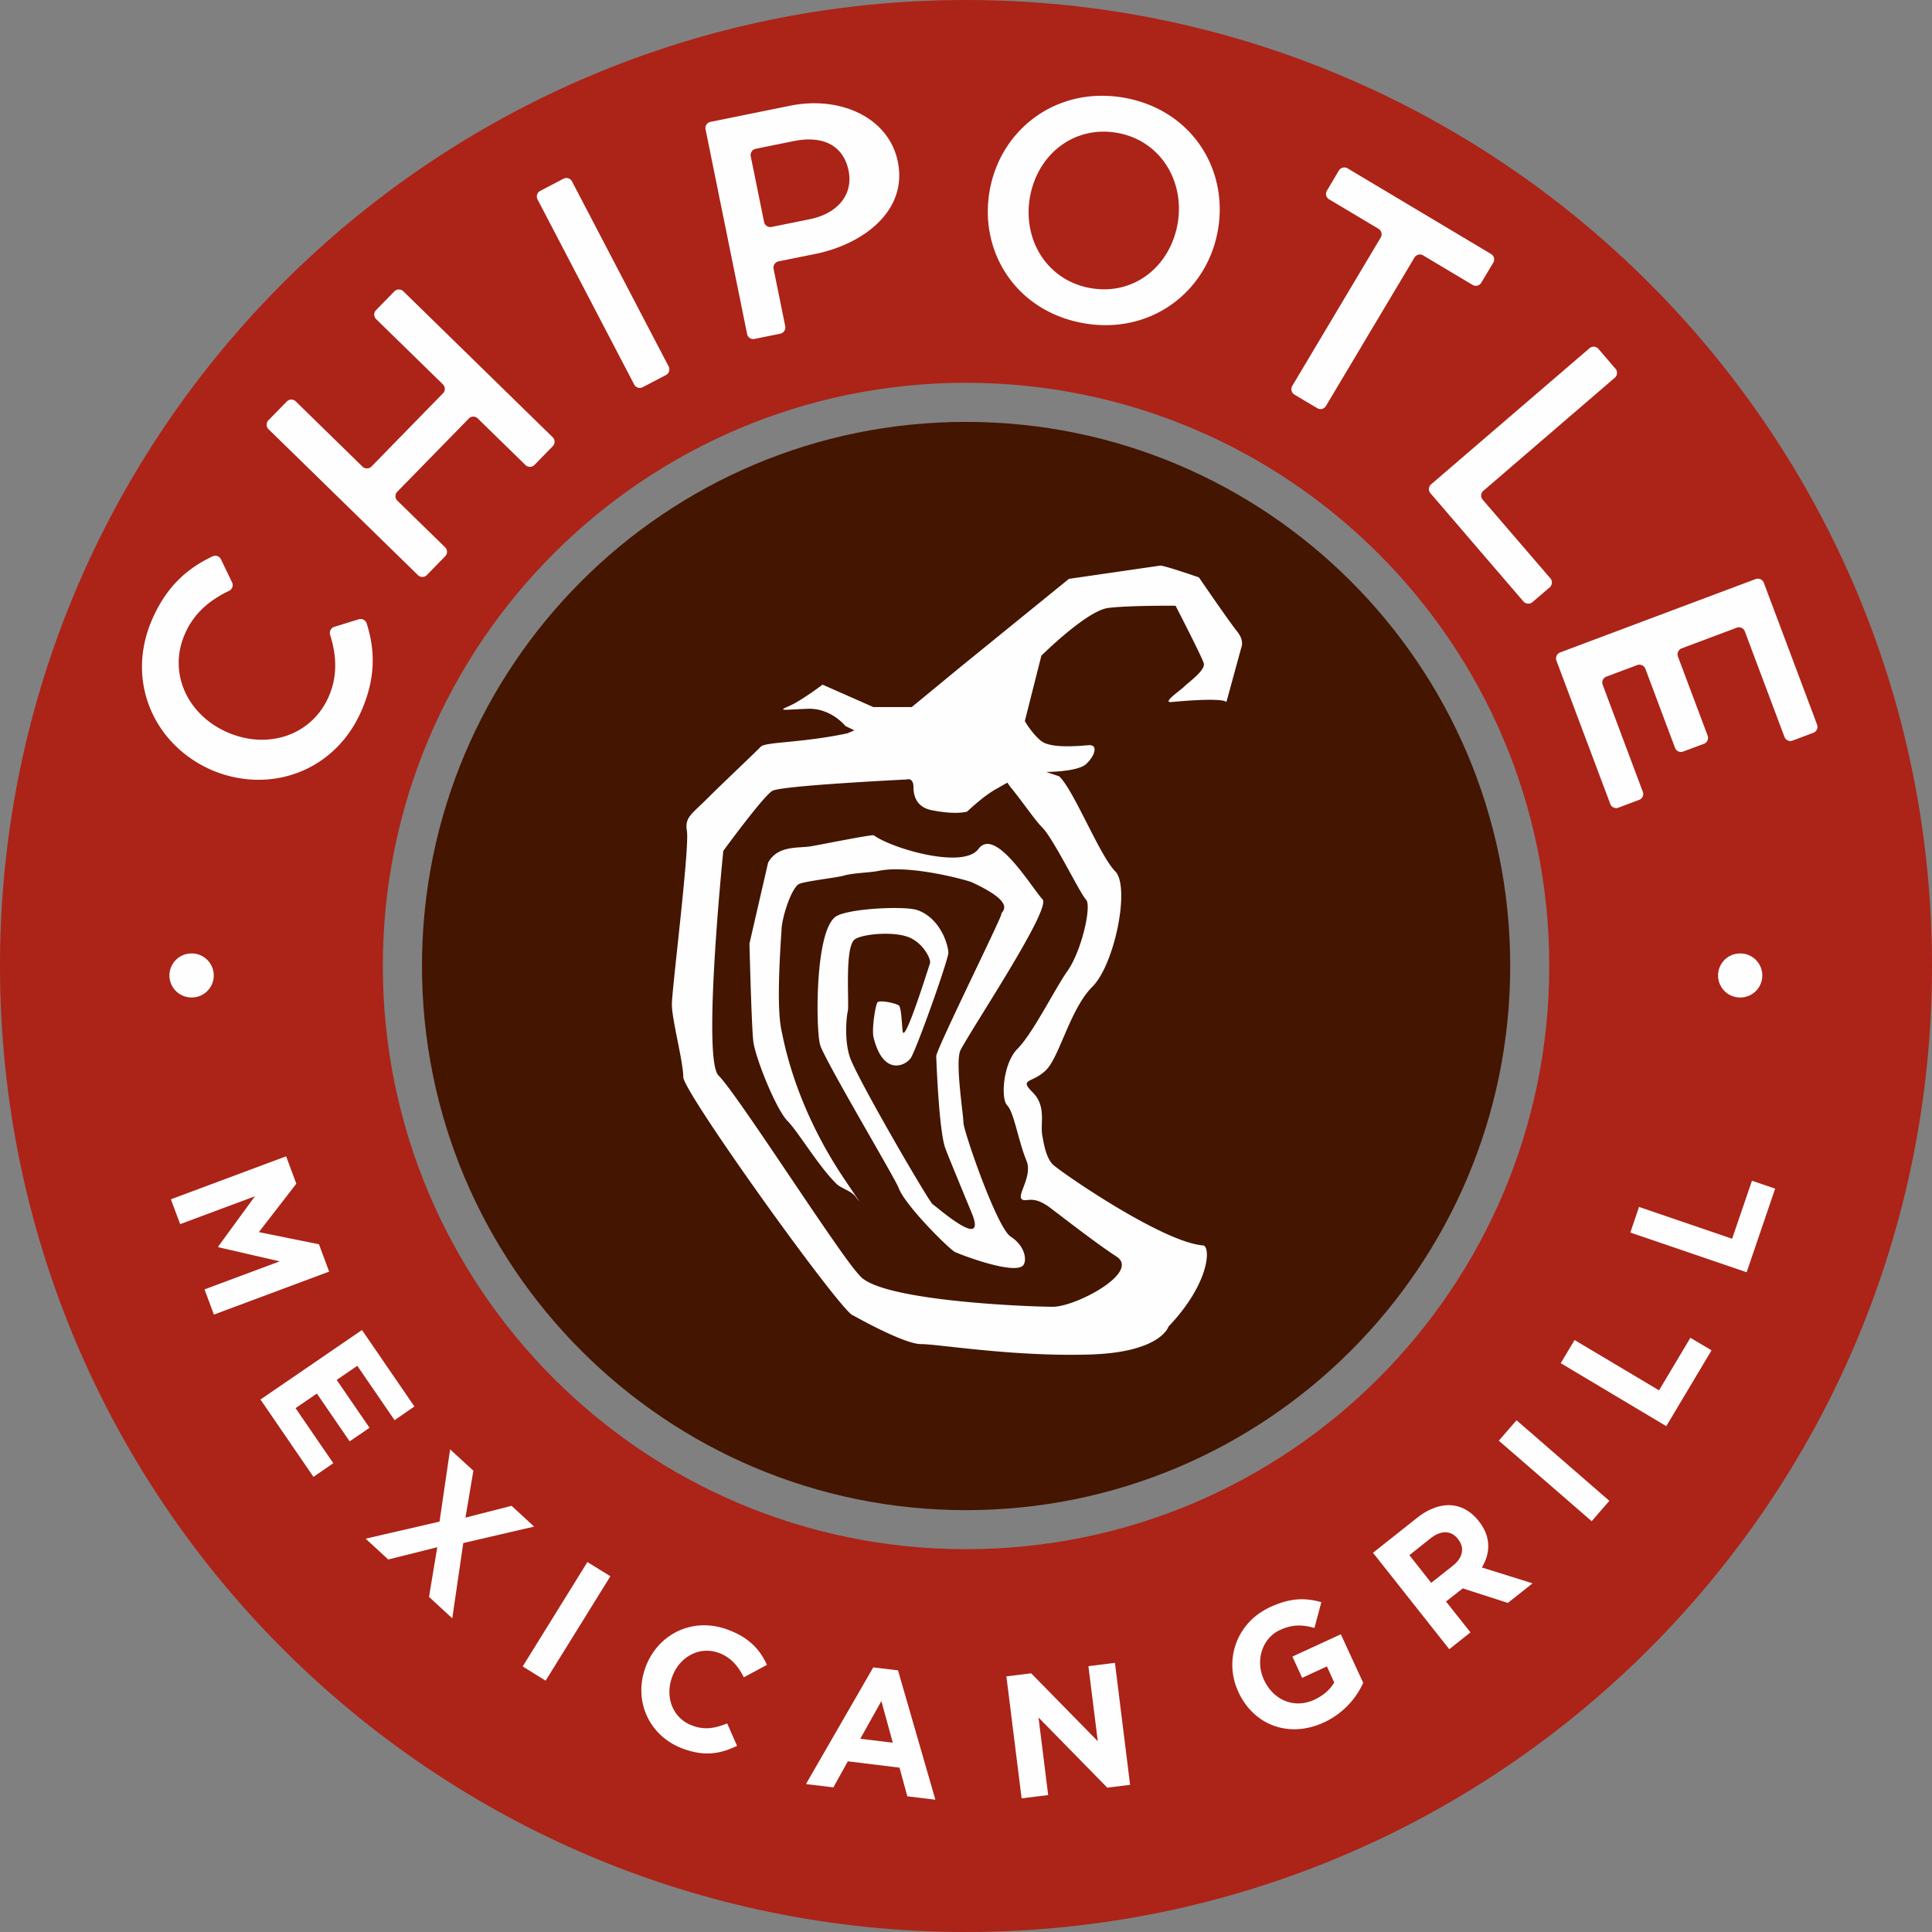
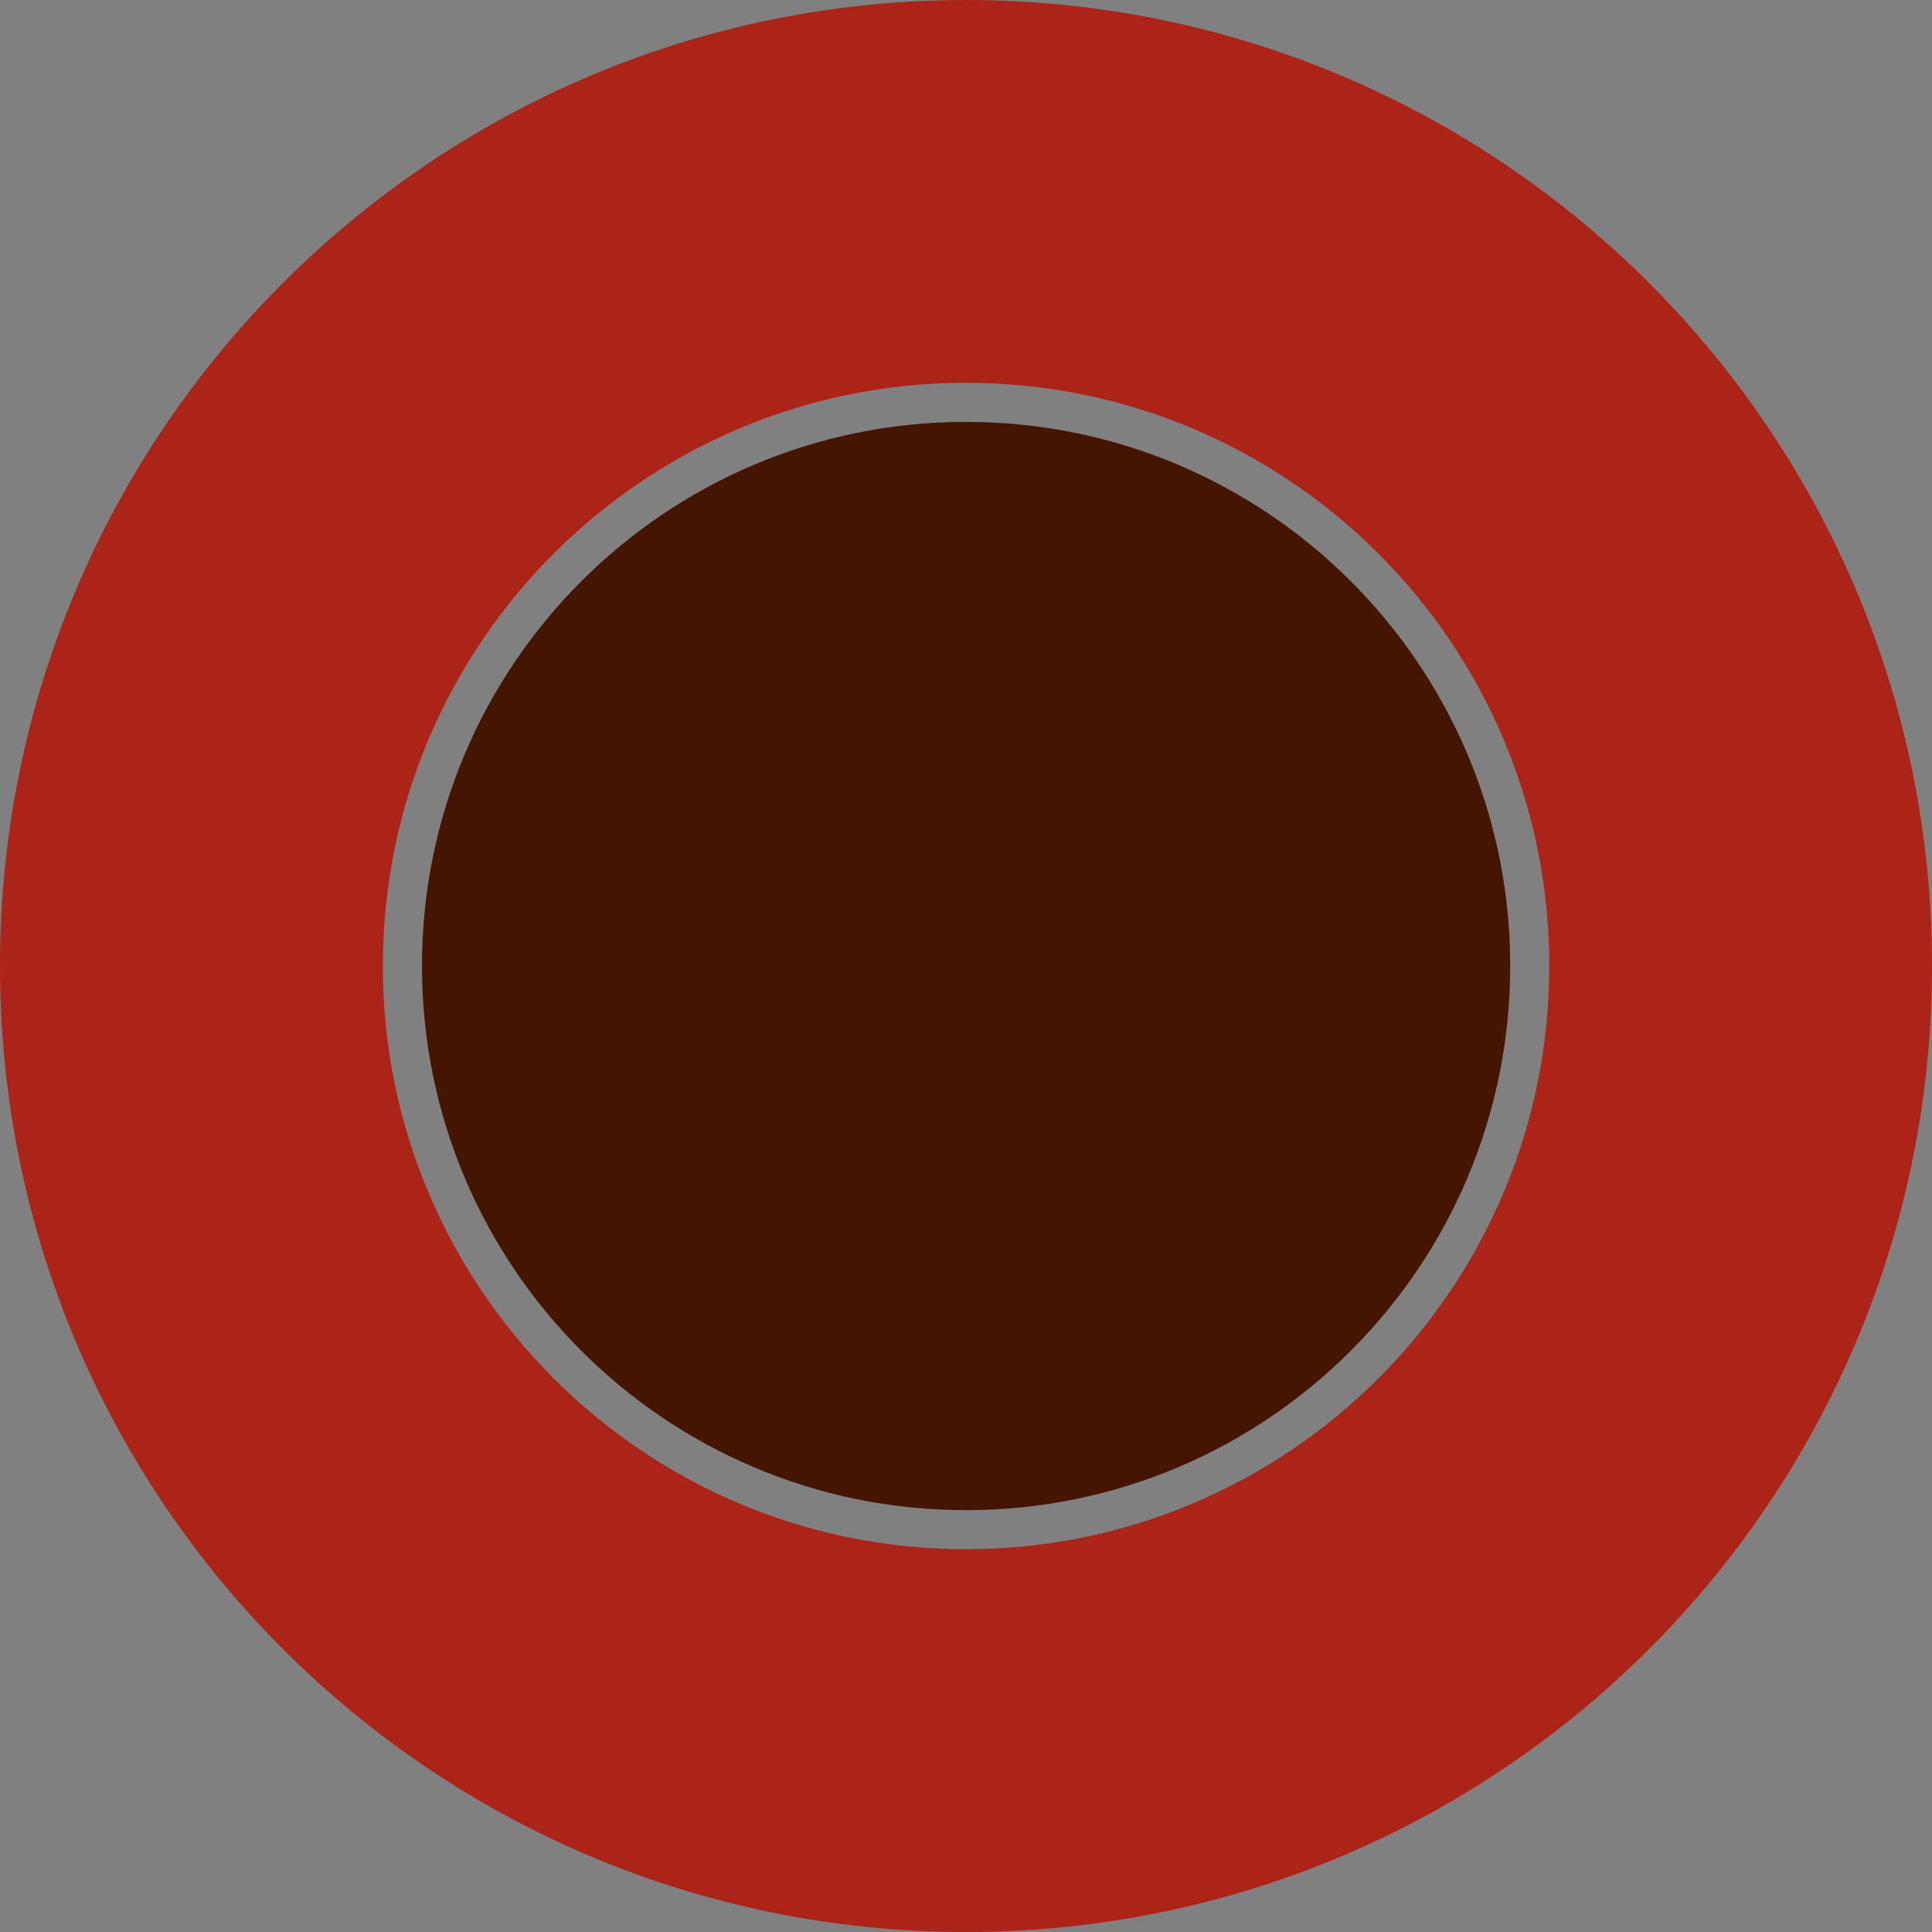
<svg xmlns="http://www.w3.org/2000/svg" height="2500" width="2500" viewBox="2 2 312 311.996">
  <rect x="2" y="2" width="312" height="311.996" fill="#808080" stroke="none" />
  <g fill="none" fill-rule="evenodd">
    <path d="M157.984 63.816c-51.992 0-94.16 42.168-94.16 94.172 0 52.028 42.168 94.192 94.16 94.192 52.04 0 94.208-42.168 94.208-94.192 0-52.007-42.169-94.172-94.208-94.172M314 157.988c0 86.166-69.846 156.008-156.016 156.008C71.846 313.996 2 244.154 2 157.988 2 71.846 71.846 2 157.984 2 244.154 2 314 71.846 314 157.988" fill="#ac2318" />
    <path d="M245.886 157.984c0 48.54-39.342 87.89-87.898 87.89-48.505 0-87.843-39.35-87.843-87.89 0-48.513 39.338-87.854 87.843-87.854 48.556 0 87.898 39.341 87.898 87.854" fill="#441500" />
-     <path d="M172.025 213.029c3.74 0 14.157-5.553 10.294-8.1-2.443-1.6-5.308-3.743-10.6-7.793-2.373-1.813-3.414-1.32-4.144-1.32-2.182 0 1.36-3.53.194-6.372-1.293-3.099-2.026-7.851-3.11-8.93-1.095-1.096-.648-6.835 1.639-9.122 2.5-2.497 6.084-9.761 8.06-12.542 2.35-3.323 3.961-10.62 3.033-11.56-.943-.931-5.214-9.792-7.074-11.66-1.212-1.203-3.184-4.17-5.172-6.577l-.466-.664-2.012 1.141c-2.007 1.161-4.488 3.534-4.488 3.534s-1.728.575-5.728-.23c-2.155-.426-2.931-1.945-2.931-3.669 0-1.72-1.126-1.285-1.126-1.285s-20.184.979-21.667 1.833c-1.468.854-7.921 9.696-7.921 9.696s-3.429 33.598-.78 36.258c3.164 3.153 19.659 29.142 22.746 32.244 3.067 4.201 27.514 5.118 31.253 5.118m-38.957-74.378c-2.081.373-5.448-.217-7.028 2.664l-3.01 13.062s.323 13.117.614 15.722c.28 2.59 3.665 11.047 5.553 12.95 1.67 1.67 4.92 7.195 7.862 10.107.796.78 2.412 1.157 3.091 2.073 1.223 1.655.458.517-1.735-2.73-8.065-11.947-9.805-22.256-10.197-24.019-.862-3.844-.23-12.872 0-16.49.117-1.915 1.444-6.213 2.71-7.172.59-.459 6.124-1.072 7.238-1.387 1.728-.504 4.178-.473 5.762-.8 5.068-1.044 14.387 1.55 15.02 1.849 7.587 3.51 4.64 4.733 4.756 5.145.116.427-10.562 21.938-10.515 22.948.05 1.095.439 11.854 1.445 14.793.298.87 3.669 9.009 4.275 10.484 2.671 6.465-5.743-1.075-6.287-1.37-.543-.307-11.645-19.376-13.248-23.426-1.084-2.722-.688-6.826-.474-7.696.291-1.196-.57-10.406 1.142-11.664 1.164-.854 6.356-1.379 8.864-.28 2.28 1.002 3.506 3.56 3.27 4.163-.183.508-3.786 12.138-4.35 11.163-.178-.318-.193-4-.667-4.364-.482-.377-3.13-.928-3.456-.505-.326.435-.963 4.337-.629 5.677 1.604 6.461 5.343 4.45 6.05 3.242 1.048-1.79 6.127-16.075 6.034-17-.214-2.1-1.767-5.723-5.064-6.833-1.976-.66-10.569-.292-12.934.943-3.63 1.907-3.417 18.42-2.725 20.824.69 2.388 12.13 21.593 12.666 23.069 1.06 2.877 7.983 9.719 9.066 10.363.45.272 9.902 3.941 11.125 2.1.532-.799.268-3.028-2.093-4.57-2.252-1.475-7.634-17.173-7.618-18.404.023-1.165-1.398-9.902-.455-11.719 1.786-3.471 14.654-22.754 13.245-24.307-1.887-2.085-7.661-11.82-10.367-8.154-2.443 3.32-14.01-.097-16.891-2.206-.214-.163-7.036 1.2-10.045 1.755m56.337-45.317c1.145.136 6.213 1.914 6.213 1.914s4.892 7.153 6.139 8.69c1.258 1.534.698 2.648.698 2.648l-2.4 8.768s.875.714 0 0c-.88-.71-7.357-.128-8.895.02-1.545.131 1.398-1.822 2.097-2.517.699-.699 3.49-2.652 3.13-3.766-.334-1.122-4.547-9.269-4.547-9.269s-7.355-.07-10.845.35c-3.491.415-10.826 7.715-10.826 7.715l-2.671 10.554s1.08 1.941 2.617 3.2c1.533 1.257 5.999.834 7.668.698s.983 1.814-.415 3.068-6.418 1.254-6.418 1.254l2.085.699c2.314 2.097 6.546 12.821 9.043 15.326 2.493 2.485-.078 15.065-3.658 18.646-3.591 3.568-5.3 11.28-7.482 13.462-2.194 2.186-4.458 1.331-2.194 3.587 2.275 2.253 1.215 4.974 1.573 6.966.233 1.278.594 3.608 1.7 4.699 1.076 1.087 17.621 12.553 24.269 13.077 1.211.101 1.227 5.937-5.588 13.11 0 0-1.215 4.138-12.58 4.503-12.399.389-24.595-1.681-27.402-1.681-2.796 0-10.946-4.632-10.946-4.632-1.55 0-27.43-36.007-27.43-38.492 0-2.496-1.84-9.23-1.84-11.726 0-2.485 2.885-25.29 2.423-28.05-.365-2.167.765-2.672 3.262-5.168 2.489-2.486 6.99-6.71 8.694-8.422.769-.765 6.737-.598 13.967-2.144l1.122-.477-1.437-.7s-2.33-2.923-6.088-2.783c-3.763.135-5.025.419-3.068-.416 1.953-.835 5.46-3.483 5.46-3.483l8.2 3.623h6.201l7.766-6.395 17.62-14.313zm93.75 62.64a3.558 3.558 0 1 0-.148 7.113 3.558 3.558 0 0 0 .147-7.114zm-251.303-51.59c1.46-3.377 4.026-5.482 7.152-6.973a1.029 1.029 0 0 0 .47-1.37l-1.794-3.728a1.017 1.017 0 0 0-1.359-.466c-3.879 1.836-7.358 4.683-9.754 10.189-4.325 9.944.272 20.245 9.641 24.33l-.186-.078c9.37 4.073 20.036.416 24.358-9.528 2.407-5.506 2.124-9.987.838-14.088a1.048 1.048 0 0 0-1.281-.671l-3.96 1.23a1.029 1.029 0 0 0-.668 1.282c1.032 3.296 1.242 6.609-.226 9.983-2.745 6.29-9.874 8.593-16.335 5.774-6.477-2.808-9.645-9.591-6.896-15.881zm94.743-65.737a1.017 1.017 0 0 1-1.2-.788l-2.159-10.624a1.033 1.033 0 0 1 .808-1.208l6.147-1.246c4.612-.932 7.998.621 8.845 4.78.765 3.755-1.623 6.892-6.283 7.843l-6.154 1.243zm20.4-10.511c-1.448-7.152-9.272-10.717-17.433-9.059L116.74 21.68a1.021 1.021 0 0 0-.8 1.196l6.71 33.055c.1.543.645.916 1.192.8l4.166-.843a1.033 1.033 0 0 0 .8-1.211l-1.883-9.265a1.033 1.033 0 0 1 .8-1.204l5.956-1.203c7.716-1.57 14.918-6.947 13.315-14.868zm144.492 93.462a1.017 1.017 0 0 1-1.313-.594l-6.395-17.03a1.01 1.01 0 0 0-1.308-.607l-8.9 3.34a1.033 1.033 0 0 0-.598 1.32l4.796 12.775a1.029 1.029 0 0 1-.598 1.316l-3.36 1.25a1.017 1.017 0 0 1-1.308-.594L267.712 110a1.029 1.029 0 0 0-1.309-.601l-4.982 1.867a1.017 1.017 0 0 0-.601 1.32l6.476 17.272a1.01 1.01 0 0 1-.598 1.316l-3.347 1.258a1.017 1.017 0 0 1-1.308-.602l-8.698-23.158a1.033 1.033 0 0 1 .602-1.312l31.568-11.847a1.033 1.033 0 0 1 1.324.594l8.608 22.925a1.033 1.033 0 0 1-.605 1.305l-3.355 1.258zm-32.791-63.37a1.013 1.013 0 0 1 1.429.105l2.772 3.223a1.025 1.025 0 0 1-.113 1.437L241.56 81.25a1.01 1.01 0 0 0-.124 1.437l10.938 12.709c.357.427.31 1.075-.105 1.448l-2.791 2.392a1.045 1.045 0 0 1-1.453-.101L233 81.646a1.021 1.021 0 0 1 .108-1.432zm-42.569 9.331a1.021 1.021 0 0 1-1.401.357l-3.69-2.193a1.029 1.029 0 0 1-.349-1.402l14.29-23.973a1.033 1.033 0 0 0-.354-1.398l-7.987-4.765a1.013 1.013 0 0 1-.353-1.39l1.925-3.25a1.04 1.04 0 0 1 1.414-.36l23.165 13.826a1.021 1.021 0 0 1 .365 1.398l-1.941 3.25a1.025 1.025 0 0 1-1.398.35l-7.991-4.769a1.029 1.029 0 0 0-1.406.362zm-33.711-44.102c-7.001-1.23-12.88 3.498-14.095 10.39-1.204 6.897 2.784 13.451 9.785 14.678 7.005 1.235 12.852-3.502 14.064-10.39 1.203-6.889-2.78-13.455-9.754-14.678zm-5.405 30.741c-10.834-1.895-16.941-11.424-15.194-21.391 1.743-9.964 10.868-16.93 21.698-15.027 10.798 1.899 16.914 11.416 15.162 21.395-1.747 9.967-10.848 16.922-21.666 15.023zM93 30.858a1.021 1.021 0 0 1 1.375.435l15.609 29.894a1.033 1.033 0 0 1-.435 1.379l-3.755 1.957a1.025 1.025 0 0 1-1.378-.424l-15.61-29.898a1.025 1.025 0 0 1 .44-1.378zM66.154 81.413c-.389.4-.389 1.045.015 1.437l7.72 7.533a1.025 1.025 0 0 1 .015 1.437l-2.97 3.044a1.01 1.01 0 0 1-1.437.015L45.364 71.31a1.033 1.033 0 0 1-.015-1.444l2.966-3.03a1.017 1.017 0 0 1 1.441-.022l10.787 10.542a1.027 1.027 0 0 0 1.444-.016L73.54 65.51a1.025 1.025 0 0 0-.012-1.44l-10.79-10.543a1.025 1.025 0 0 1-.016-1.44l2.963-3.033a1.033 1.033 0 0 1 1.448-.02l24.12 23.574c.405.388.408 1.033.02 1.44l-2.963 3.037a1.04 1.04 0 0 1-1.452.015l-7.711-7.532a1.017 1.017 0 0 0-1.437.019zm-31.13 128.812l12.154-4.531-9.906-2.28-.042-.104 5.94-8.123-12.075 4.5-1.5-4.011 18.612-6.943 1.646 4.423-6.046 7.816 9.7 1.961 1.646 4.419-18.61 6.943-1.515-4.07zm249.043-2.772l-18.786-6.415 1.406-4.135 15.034 5.137 3.204-9.366 3.747 1.274zM271.09 232.31l-17.046-10.17 2.233-3.742 13.64 8.127 5.067-8.488 3.417 2.023zm-12.045 15.35l-15.003-13.008 2.865-3.293 14.988 13.008zm-21.589 2.873c-1.16-1.46-2.788-1.406-4.454-.093l-3.397 2.706 3.522 4.461 3.475-2.745c1.673-1.304 1.934-2.959.881-4.271zm8.05 10.32l-7.285-2.345-2.699 2.12 3.945 4.986-3.42 2.718-12.32-15.574 7.109-5.634c3.685-2.909 7.416-2.71 9.952.497l.03.038c1.989 2.513 1.892 5.172.486 7.471l8.193 2.563zm-29.755 19.322c-5.619 2.582-11.307.4-13.761-4.943l-.02-.047c-2.36-5.125-.283-11.175 5.188-13.671 3.246-1.491 5.603-1.515 8.228-.777l-1.115 4.159c-1.926-.52-3.475-.622-5.56.33-2.893 1.328-4.019 4.943-2.61 7.999l.024.054c1.522 3.3 4.904 4.69 8.092 3.223 1.452-.664 2.566-1.623 3.25-2.804l-1.184-2.586-4 1.845-1.569-3.437 7.82-3.6 3.612 7.848a12.93 12.93 0 0 1-6.395 6.407zm-34.935 10.515l-11.105-11.334 1.56 12.53-4.29.528-2.458-19.694 4.007-.497 10.752 10.965-1.514-12.115 4.287-.54 2.446 19.699zm-36.484-13.983l-3.401 6.085 5.246.633zm4.194 15.38l-1.266-4.628-8.34-1.025-2.342 4.21-4.423-.537 10.865-18.84 4 .474 6.037 20.894zm-36.364-7.742c-5.463-2.097-7.913-7.84-5.882-13.175l.015-.058c2.02-5.277 7.63-8.076 13.338-5.902 3.495 1.328 5.145 3.3 6.22 5.65l-3.731 2.011c-.936-1.848-2.097-3.207-3.953-3.914-3.13-1.196-6.372.544-7.58 3.74l-.019.05c-1.215 3.176-.027 6.67 3.157 7.89 2.116.804 3.747.454 5.708-.322l1.592 3.619c-2.687 1.304-5.285 1.77-8.865.411zM86.411 271.11l10.449-16.855 3.712 2.294-10.457 16.864zm-15.128-11.23l1.332-8.017-7.914 1.98-3.65-3.363 11.929-2.756 1.708-11.665 3.759 3.444-1.282 7.58 7.452-1.91 3.646 3.358-11.45 2.656-1.775 12.154zm-27.22-31.874l16.394-11.222 8.465 12.348-3.203 2.21-6.019-8.78-3.328 2.28 5.3 7.727-3.203 2.197-5.3-7.723-3.44 2.357 6.096 8.888-3.203 2.21zm-14.7-68.401a3.563 3.563 0 0 0 3.63 3.475 3.554 3.554 0 1 0-.143-7.106 3.56 3.56 0 0 0-3.487 3.63z" fill="#fefefe" />
  </g>
</svg>